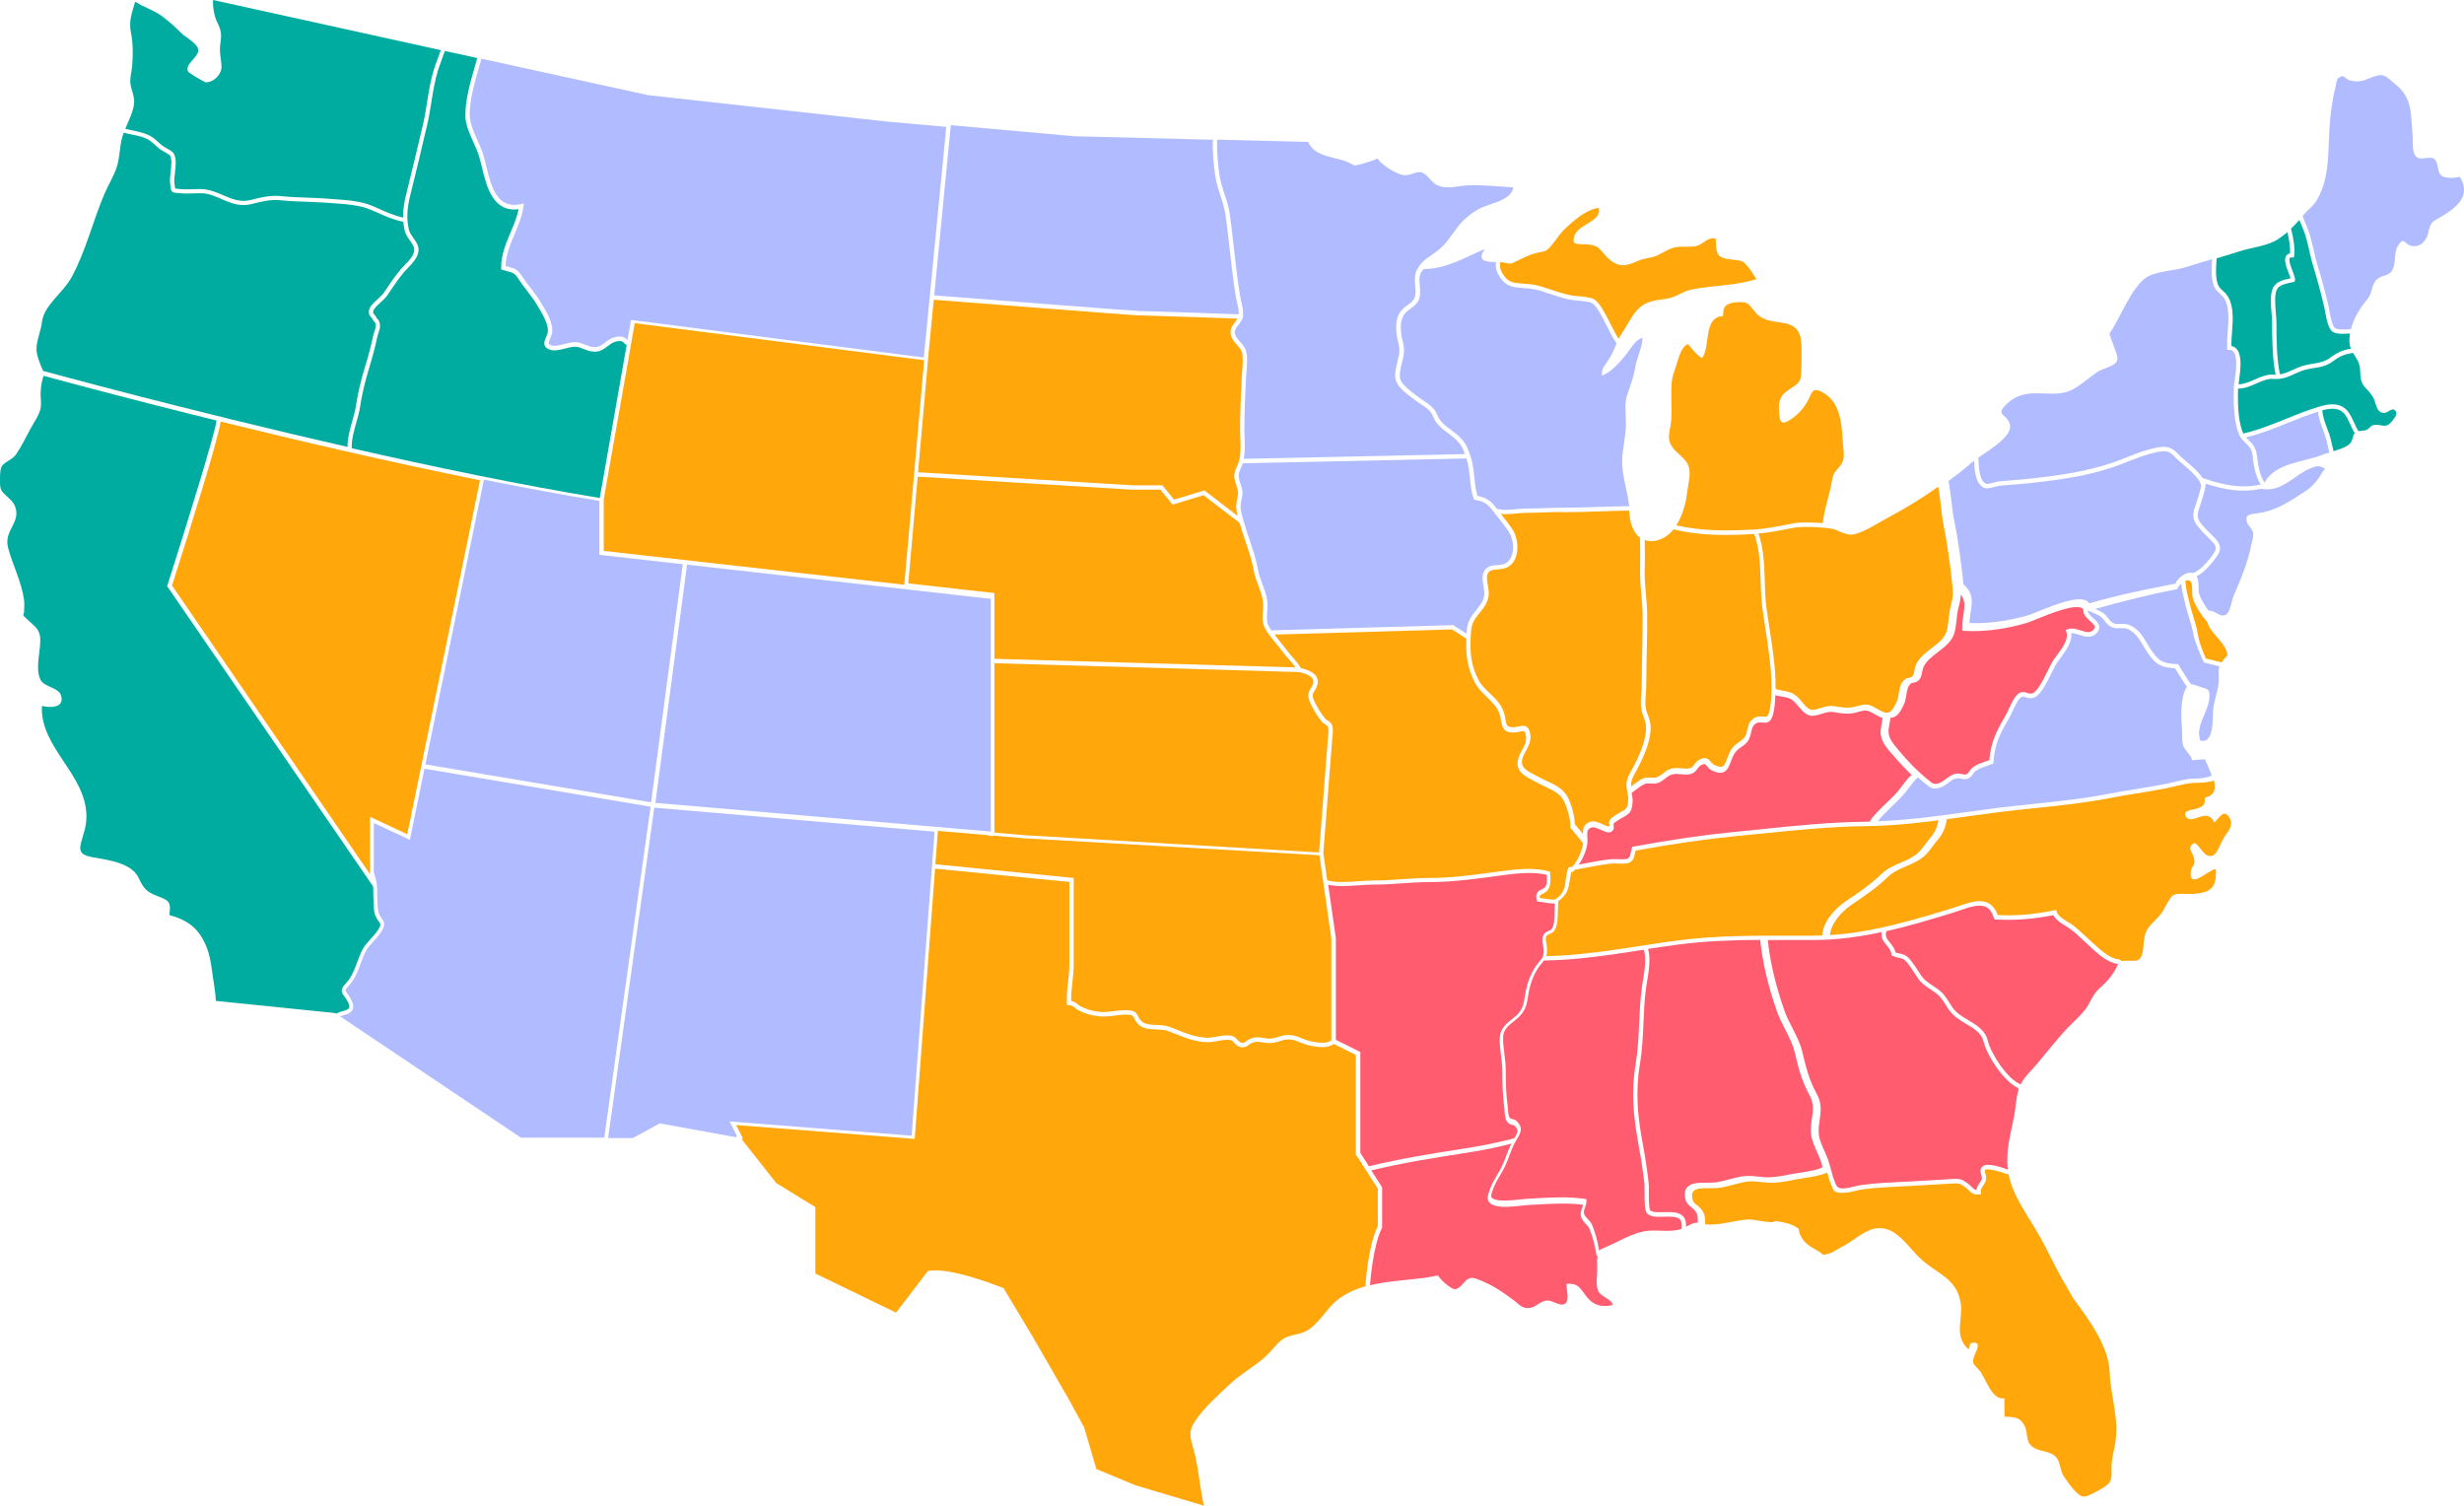
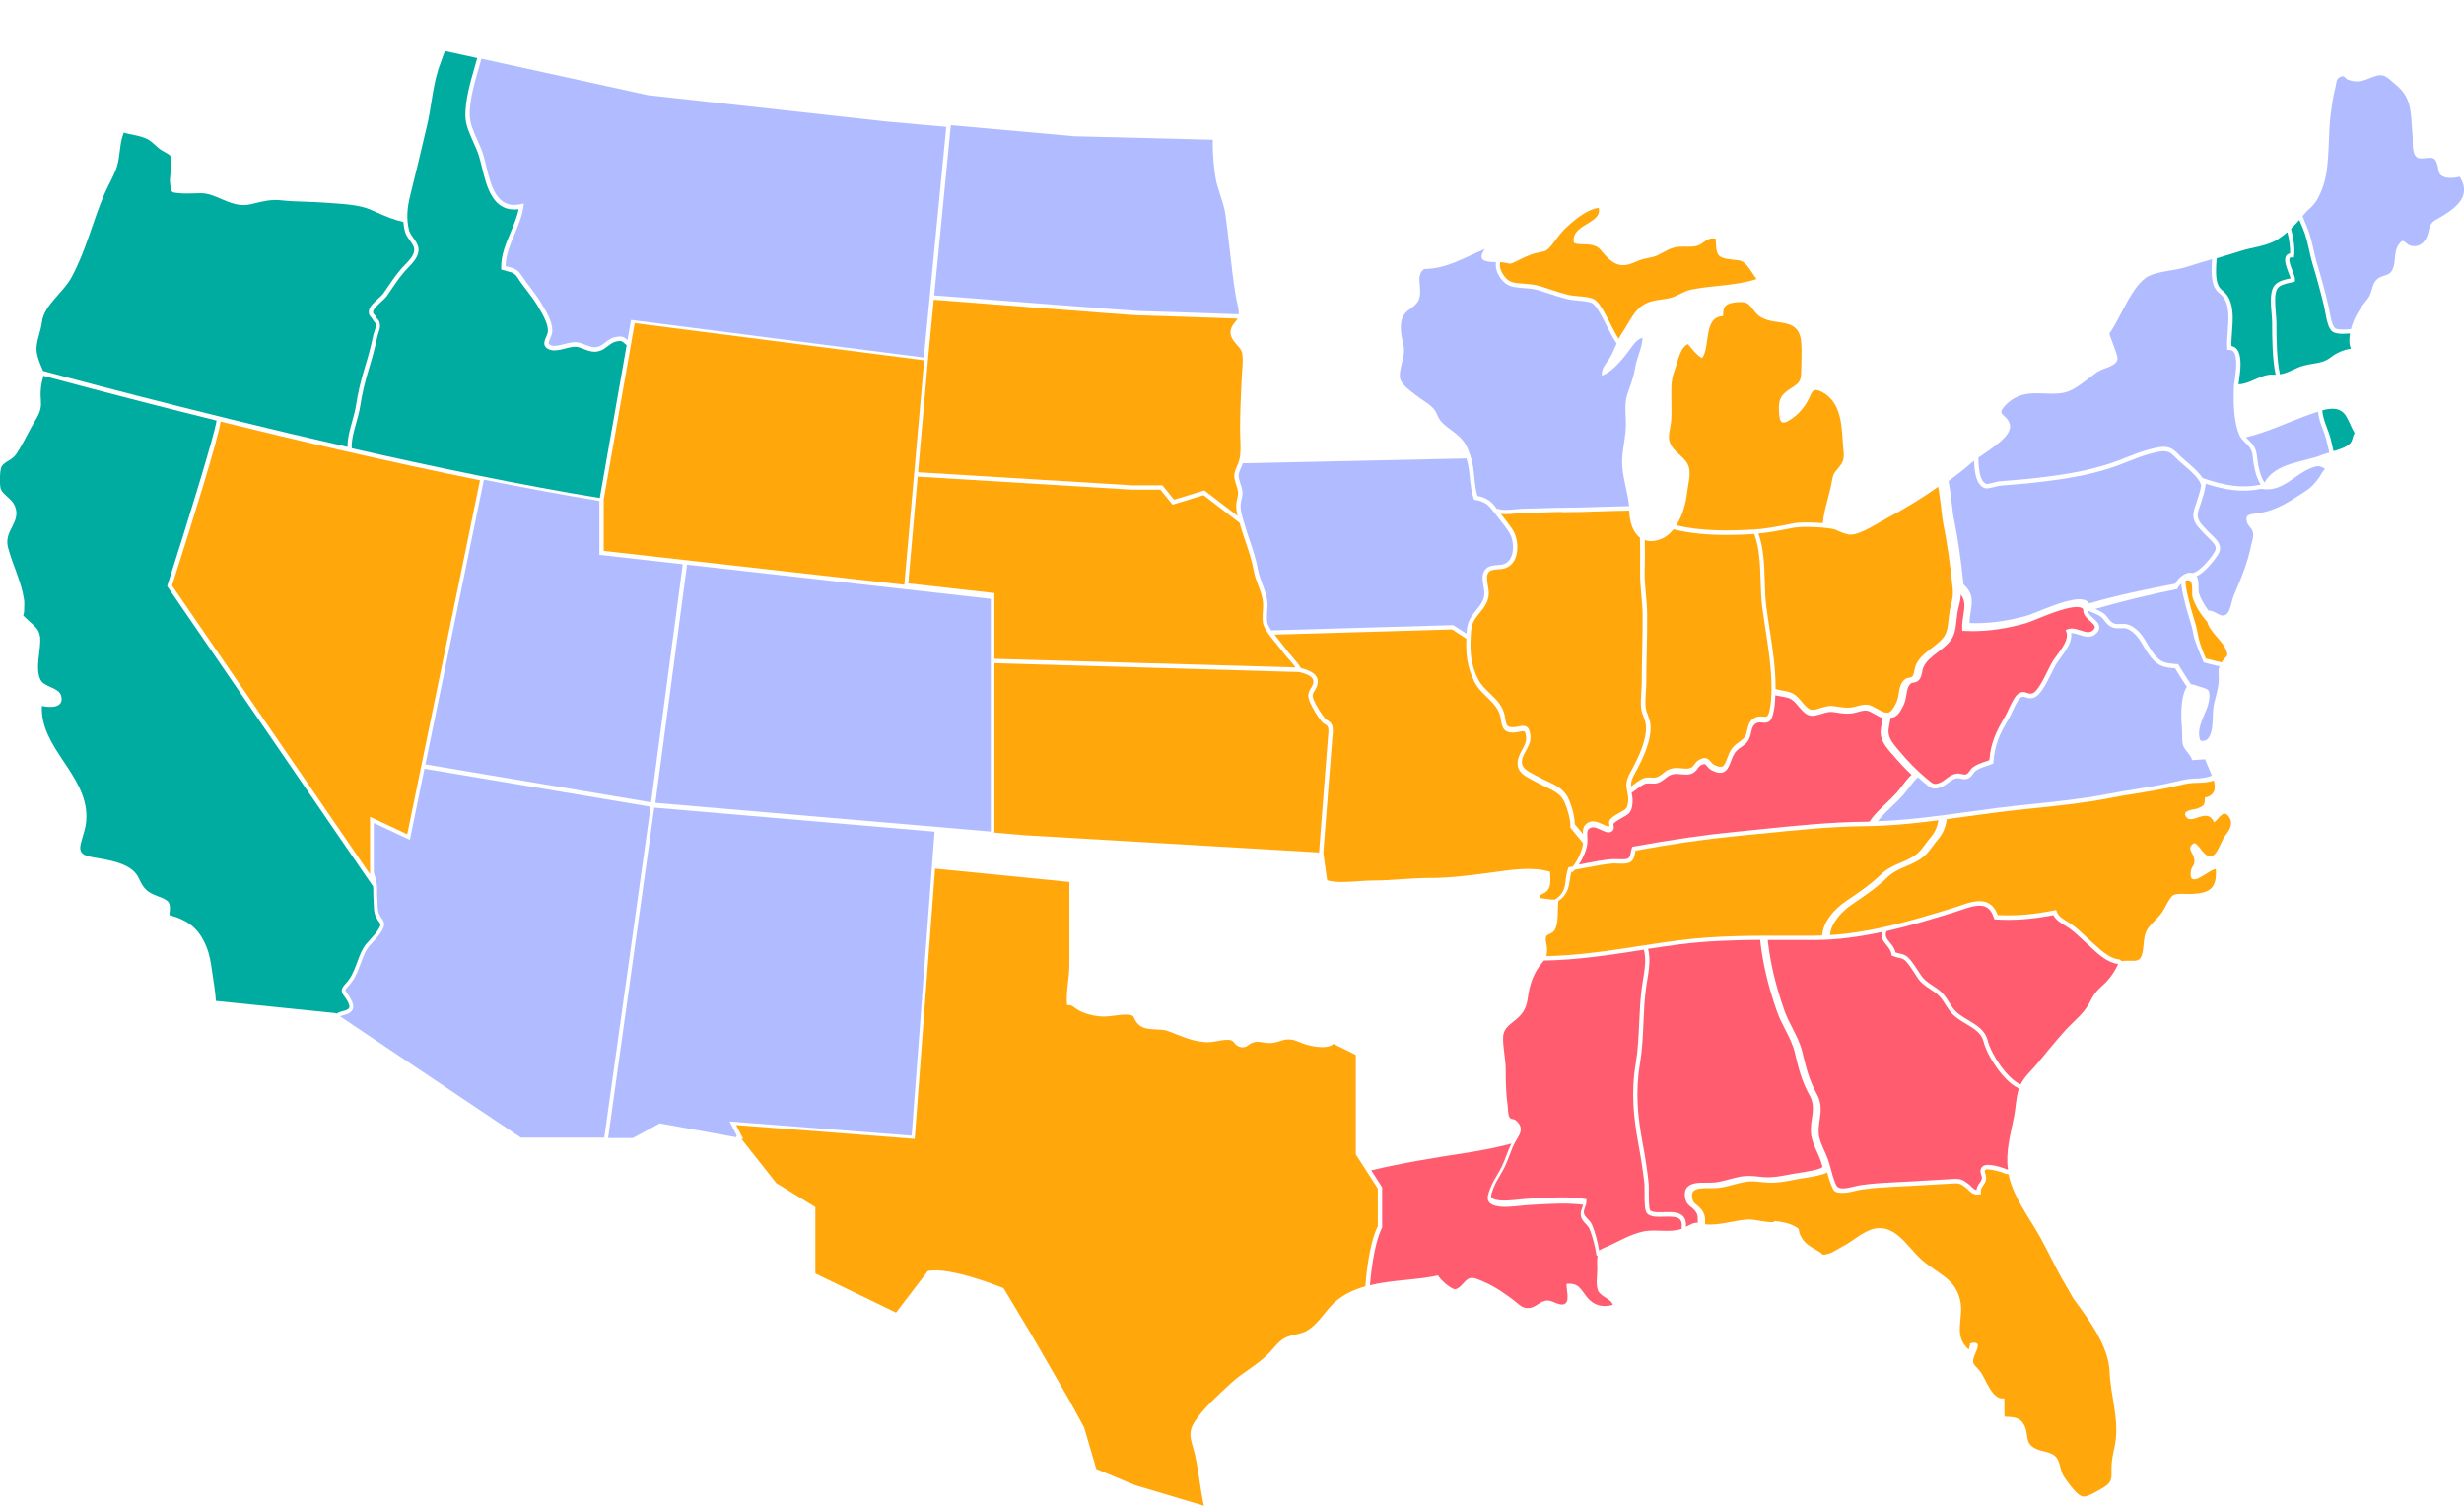
<svg xmlns="http://www.w3.org/2000/svg" id="Tryb_izolacji6548d24a5a5c8" viewBox="0 0 562.08 343.47">
  <defs>
    <style>.cls-1{fill:#b0bcff;}.cls-1,.cls-2,.cls-3,.cls-4{stroke-width:0px;}.cls-2{fill:#ff5c70;}.cls-3{fill:#ffa70b;}.cls-4{fill:#00aca0;}</style>
  </defs>
  <path class="cls-4" d="m79.28,102.01c-.05-1.9.51-3.93,1.06-5.88.35-1.26.69-2.44.86-3.58.44-2.88,1.09-5.68,2.05-8.81.79-2.55,1.41-4.9,1.88-7.16.05-.26.16-.57.26-.89.16-.47.33-1.01.33-1.34,0-.6-.11-.7-.28-.88-.13-.14-.3-.33-.46-.67-.08-.16-.18-.28-.31-.41-.29-.32-.66-.71-.49-1.64.15-.84,1.13-1.74,2.07-2.61.52-.48,1.05-.97,1.29-1.33l.5-.74c1.1-1.63,2.14-3.19,3.43-4.69.25-.29.54-.6.86-.92,1.1-1.14,2.34-2.42,2.15-3.75-.09-.61-.52-1.21-.96-1.83-.48-.67-.98-1.37-1.18-2.21-.16-.67-.27-1.36-.33-2.05-2.21-.49-3.96-1.25-5.94-2.12-.52-.23-1.05-.46-1.6-.7-2.42-1.03-5.8-1.26-8.78-1.46-.54-.04-1.06-.07-1.55-.11-1.46-.11-2.92-.16-4.35-.21-1.84-.06-3.76-.12-5.65-.33-2.32-.25-4.3.24-6.58.82l-.21.05c-2.61.66-4.74-.26-6.81-1.15-1.59-.68-3.11-1.37-4.83-1.33-.49,0-.99.02-1.5.03-1.06.03-2.14.07-3.19-.04-.24-.02-.43-.04-.6-.05-1.11-.09-1.36-.21-1.49-1.28-.02-.18-.05-.4-.1-.69-.14-.82-.02-1.82.1-2.88.17-1.43.34-2.9-.17-3.73-.12-.17-.89-.6-1.3-.83-.4-.22-.74-.42-.96-.58-.34-.26-.69-.58-1.05-.9-.48-.44-.98-.89-1.45-1.18-1.12-.68-2.43-.96-3.84-1.25-.65-.13-1.3-.27-1.93-.45-.13.37-.26.73-.36,1.1-.59,2.14-.53,4.41-1.16,6.53-.65,2.16-1.97,4.23-2.87,6.32-2.71,6.35-4.16,12.82-7.48,18.99-1.94,3.63-6.35,6.39-6.8,10.34-.22,1.97-1.27,4.22-1.23,6.15.03,1.53.85,3.42,1.51,4.94l.37.09c.49.13,32.12,8.81,69.06,17.24l-.02.02Z" />
-   <path class="cls-4" d="m34.52,31.15c.56.34,1.09.82,1.6,1.29.34.3.66.6.98.84.17.12.51.32.85.51.89.5,1.45.83,1.65,1.18.69,1.12.5,2.77.31,4.37-.12.99-.22,1.91-.11,2.59.05.3.08.54.11.73.02.13.03.27.05.35.11.02.32.04.53.06.17,0,.38.03.62.06.99.1,2.03.06,3.06.03.52-.02,1.02,0,1.54-.03,1.93,0,3.61.72,5.21,1.41,2,.86,3.89,1.66,6.17,1.1l.21-.05c2.28-.57,4.43-1.11,6.93-.84,1.85.2,3.75.26,5.58.33,1.44.05,2.91.1,4.39.21.49.04,1.01.07,1.55.11,3.06.21,6.53.44,9.11,1.54.57.24,1.1.48,1.61.71,1.85.82,3.49,1.53,5.49,1.99-.03-1.57.18-3.24.64-5.08,1.38-5.54,2.68-10.99,3.9-16.21.39-1.68.67-3.43.94-5.12.4-2.5.81-5.09,1.59-7.55.21-.67.49-1.41.78-2.19.25-.67.51-1.37.75-2.05L48.62,0c-.15,1.5.3,3.84.9,5.03.96,1.89,1.07,2.75.75,4.88-.31,2.03.2,3.37.26,5.3.05,1.67-1.66,3.56-3.61,3.57-.24,0-3.9-2.13-4.05-2.49-.73-1.74,2.49-3.23,2.35-4.89-.13-1.54-2.81-2.8-3.83-3.82-1.4-1.4-2.76-2.62-4.34-3.82-1.93-1.47-4.26-2.08-6.22-3.38-.72,2.63-1.51,4.32-.96,7.04.48,2.41.51,5.04.27,7.74-.13,1.52-.58,2.61-.37,4.04.22,1.54,1,2.82.8,4.52-.22,1.88-1.21,3.77-1.99,5.65.57.16,1.17.28,1.77.41,1.42.3,2.89.6,4.15,1.37h0Z" />
  <path class="cls-4" d="m99.96,15.92c-.76,2.38-1.17,4.93-1.56,7.41-.27,1.71-.56,3.48-.96,5.19-1.22,5.22-2.52,10.68-3.9,16.22-.73,2.93-.81,5.38-.25,7.7.16.66.58,1.25,1.02,1.86.5.7,1.01,1.42,1.14,2.26.27,1.81-1.23,3.35-2.42,4.59-.3.31-.58.6-.82.88-1.25,1.47-2.27,2.99-3.36,4.61l-.5.75c-.3.45-.85.96-1.44,1.5-.71.66-1.67,1.55-1.77,2.06-.08.45,0,.54.24.79.15.16.34.36.48.67.09.2.18.3.29.42.3.33.52.63.54,1.53,0,.5-.19,1.1-.38,1.66-.09.29-.19.56-.23.78-.49,2.29-1.11,4.66-1.9,7.25-.95,3.08-1.59,5.84-2.02,8.67-.18,1.2-.54,2.46-.89,3.7-.56,1.98-1.13,4.03-1.02,5.84,18.67,4.25,38.63,8.4,56.57,11.34l6.13-34.87c-.18-.14-.35-.29-.49-.41-.55-.49-.75-.68-1.92-.41-.76.17-1.3.59-1.87,1.03-.55.42-1.12.86-1.89,1.11-.39.13-.77.18-1.14.18-.91,0-1.72-.32-2.46-.61-.53-.21-1.04-.41-1.55-.49-.77-.13-1.74.12-2.69.37-1.26.32-2.56.66-3.66.21-.53-.22-.87-.51-1.02-.9-.25-.62.03-1.28.31-1.9.2-.46.41-.93.42-1.39.06-1.75-1.29-3.98-2.26-5.59l-.19-.32c-.69-1.16-1.54-2.26-2.35-3.33-.67-.88-1.37-1.78-1.97-2.73-.81-1.24-1.27-1.36-2.35-1.63-.35-.09-.74-.19-1.2-.34l-.34-.11v-.35c-.07-2.85,1.06-5.52,2.14-8.1.76-1.81,1.49-3.53,1.83-5.3-5.85.78-7.3-5.15-8.36-9.54-.23-.93-.44-1.8-.68-2.58-.31-1.03-.79-2.07-1.29-3.19-.88-1.95-1.78-3.98-1.81-5.94-.04-3.67,1.07-7.51,2.13-11.21.2-.69.39-1.36.57-2.02l-7.38-1.61c-.25.75-.53,1.49-.79,2.19-.29.77-.56,1.5-.77,2.14h.04Z" />
  <path class="cls-4" d="m79.66,229.93c.14-.3,0-.85-.42-1.61-.23-.42-.46-.73-.67-1.01-.68-.91-1.01-1.55.19-2.83,1.3-1.39,1.81-2.6,2.52-4.44.1-.27.21-.55.31-.83.51-1.38,1.03-2.8,2.03-3.97.26-.31.54-.61.82-.91.72-.79,1.47-1.61,2-2.52.51-.85.37-1.05-.08-1.68-.19-.28-.43-.62-.65-1.08-.4-.85-.42-1.82-.45-2.77,0-.36-.02-.72-.05-1.05-.05-.54-.05-1.08-.05-1.59s0-.97-.05-1.43l-46.98-68.49.07-.23c4.43-13.86,10.89-34.74,11.2-37.56-22.8-5.63-39.11-10.11-39.45-10.2h-.02c-.64,2.06-.77,3.78-.59,5.89.2,2.31-1.07,3.81-2.13,5.73-1.14,2.04-2.17,4.24-3.45,6.16-1,1.51-2.64,1.7-3.4,2.91-.43.7-.5,4.34-.17,5.15.55,1.36,2.52,2.18,3.19,3.81,1.58,3.81-2.57,5.54-1.55,9.51,1.02,3.92,3.05,7.71,3.66,11.93.12.84,0,1.69.02,2.38,0,1.56-.76.66.63,2.03,1.2,1.19,2.7,2.01,2.98,3.86.42,2.79-1.29,7.3.15,10.03.89,1.68,4.18,1.69,4.68,3.6.79,2.92-2.75,2.71-4.39,2.32-.47,9.55,10.17,15.6,10.16,25.23,0,2.4-.74,3.99-1.28,6.15-.53,2.15.52,2.74,2.76,3.14,3.61.64,8.79,1.3,10.4,4.66,1.15,2.41,1.71,3.22,4.46,4.25,2.69,1.01,2.94,1.37,2.58,4.26,4.3,1.21,6.74,3.04,8.45,7.24.72,1.74,1.03,3.67,1.28,5.53.23,1.65.85,5.22.86,6.82l27.28,2.78.2.14c.4-.23.85-.43,1.41-.56.89-.21,1.37-.45,1.5-.75l.03-.02Z" />
  <path class="cls-1" d="m96.83,175.35l-3.33,16.23-8.23-3.84v11.27c.3.87.55,1.75.68,2.61.09.65.09,1.29.08,1.9,0,.52,0,1.01.04,1.5.04.36.05.74.06,1.12.02.85.05,1.72.36,2.38.18.38.38.68.56.94.49.71.95,1.37.12,2.77-.59,1-1.38,1.85-2.13,2.69-.27.3-.54.6-.8.9-.89,1.03-1.38,2.36-1.85,3.67-.1.28-.21.57-.31.84-.73,1.89-1.32,3.25-2.73,4.76-.72.77-.66.85-.12,1.56.22.29.49.65.75,1.14.6,1.11.74,1.87.45,2.51-.35.78-1.3,1.1-2.18,1.31-.25.06-.47.14-.68.23l41.26,27.68h19.02v-.07l10.56-75.42-51.55-8.66v-.02Z" />
  <path class="cls-1" d="m107.18,26.42c.02,1.76.89,3.68,1.72,5.54.49,1.09,1,2.22,1.33,3.31.25.81.46,1.69.69,2.63,1.13,4.62,2.4,9.85,7.89,8.67l.7-.15-.1.71c-.29,2.14-1.17,4.22-2.01,6.23-1,2.37-2.02,4.82-2.07,7.34.29.09.55.15.79.21,1.16.3,1.91.49,2.94,2.05.59.91,1.28,1.8,1.93,2.67.84,1.09,1.69,2.22,2.41,3.42l.19.32c1.05,1.72,2.47,4.1,2.4,6.14-.02.64-.28,1.23-.5,1.74-.19.44-.39.9-.3,1.14.06.16.29.28.48.35.79.33,1.87.04,3.03-.25,1.05-.27,2.13-.55,3.11-.38.61.1,1.19.33,1.74.55.98.38,1.9.75,2.93.41.61-.2,1.09-.56,1.58-.95.64-.49,1.29-.99,2.25-1.21,1.59-.36,2.11,0,2.81.64,0,0,0,0,.02.02l.81-4.58,66.79,8.56.06-.66,5.06-51.95-13.65-1.22-54.42-6.02-37.97-8.31c-.19.69-.39,1.38-.59,2.08-1.05,3.64-2.13,7.41-2.09,10.93h.02Z" />
  <polygon class="cls-1" points="168.1 259.11 166.42 255.82 207.96 259.07 213.19 189.72 149.25 184.24 138.72 259.61 144.36 259.61 150.5 256.26 167.96 259.43 168.01 259.11 168.1 259.11" />
  <polygon class="cls-3" points="210.82 82.18 144.79 73.72 137.72 113.89 137.72 125.67 206.29 133.39 210.82 82.18" />
  <polygon class="cls-1" points="226.02 136.61 156.73 128.81 149.5 183.15 226.02 189.69 226.02 136.61" />
  <path class="cls-1" d="m136.73,126.56v-12.3c-8.45-1.39-17.34-3.04-26.34-4.84l-13.35,64.95,51.48,8.65,7.23-54.31s-19.02-2.14-19.02-2.14Z" />
  <path class="cls-3" d="m50.33,96.16c-.61,4.13-6.21,22.13-11.09,37.41l45.17,65.86v-13.1l8.49,3.97,16.59-80.74c-20.62-4.16-41.73-9.09-59.16-13.39h0Z" />
  <path class="cls-1" d="m259.69,70.94c1.26,0,19.61.65,22.89.76.04-.84-.18-1.85-.4-2.77-.11-.46-.21-.9-.27-1.29-.59-3.57-1-7.23-1.4-10.77-.29-2.59-.6-5.26-.96-7.88-.22-1.55-.71-3.02-1.17-4.45-.44-1.33-.89-2.71-1.12-4.13-.27-1.65-.72-5.4-.59-8.53l-31.6-.8-28.17-2.52-3.79,38.82c15.95,1.25,45.54,3.55,46.58,3.55h0Z" />
  <path class="cls-3" d="m342.6,62.11c.88,1.59,1.72,2.23,3.22,2.43.64.09,1.25.13,1.86.18,1.33.11,2.59.2,4.01.66.5.16.98.33,1.47.49,1.64.55,3.19,1.06,4.86,1.44.5.11,1.22.18,1.99.25,1.38.13,2.81.26,3.62.71.94.52,1.84,2.05,2.61,3.44l.07.12c.42.76.79,1.5,1.15,2.23.56,1.11,1.11,2.19,1.78,3.22.23-.46.48-.9.77-1.31,2.02-2.97,2.99-6.12,6.56-7.18,1.73-.52,3.59-.43,5.31-1.11,1.48-.6,2.44-1.32,4.02-1.64,4.87-.99,10.02-.81,14.81-2.39-.74-.9-1.3-2.02-2.06-2.91-1.08-1.28-1.45-1.32-3.22-1.49-3.97-.39-3.86-1.07-4.06-4.82-1.95-.39-2.62,1.13-4.2,1.63-1.27.4-2.94.11-4.29.24-2,.21-3.08,1.15-4.81,1.96-1.39.65-3,.59-4.45,1.26-3.11,1.46-4.88,1.46-7.42-1.27-1.22-1.32-1.39-2.01-3.17-2.38-1.42-.29-2.62.07-3.99-.46-.85-4.35,6.55-4.29,5.65-7.99-2.81.35-5.76,2.92-7.76,4.84-1.25,1.21-2.16,2.76-3.23,3.97-1.12,1.27-1.33,1.03-3.22,1.48-1.7.41-3.05,1.15-4.62,1.91-1.68.82-1.18.5-2.95.25-.21-.03-.46-.05-.72-.06-.07.77-.04,1.49.41,2.3v.02Z" />
-   <path class="cls-1" d="m278.24,40.25c.22,1.35.64,2.63,1.08,3.98.48,1.47.98,2.98,1.21,4.63.37,2.63.68,5.31.96,7.91.4,3.53.81,7.18,1.39,10.72.06.38.16.8.26,1.23.27,1.17.58,2.5.38,3.59-.12.67-.55,1.19-.95,1.7-.56.7-1.03,1.29-.85,2.18.13.62.64,1.18,1.16,1.78.56.63,1.12,1.26,1.35,2.06.38,1.29.22,3.24.1,4.81-.03.43-.07.83-.08,1.18-.2,3.81-.39,7.88-.39,12.02,0,.61.03,1.24.05,1.89.06,1.59.11,3.22-.18,4.73l50.44-1.08c-.47-1.29-.76-2.01-1.84-3.1-.59-.6-1.29-1.12-1.98-1.64-.96-.73-1.96-1.47-2.69-2.44-.31-.4-.51-.87-.71-1.3-.2-.46-.4-.89-.68-1.21-.54-.64-1.29-1.13-2.1-1.67-.39-.26-.78-.51-1.13-.78l-.52-.38c-1.54-1.13-3.66-2.69-4.12-4.36-.35-1.24.06-2.92.42-4.41.15-.6.28-1.16.35-1.62.15-1.05-.03-1.84-.25-2.74-.13-.55-.27-1.11-.34-1.79-.18-1.7-.2-3.66,1.02-5.22.46-.59,1.01-.98,1.54-1.37.68-.49,1.26-.92,1.54-1.62.31-.79.23-1.74.15-2.75-.07-.87-.15-1.76.03-2.61.12-.56.32-.95.55-1.28h0c.83-1.85,2.85-2.82,4.43-4.02,2.11-1.61,3.07-3.39,4.65-5.46,1.57-2.06,4.03-3.98,6.42-4.82,1.98-.7,6.07-1.73,6.27-4.26-3.32-.19-6.84-.56-10.14-.46-2.54.08-5.31,1.15-7.61-.26-1.1-.68-2-2.52-3.41-2.74-1.03-.16-2.56.89-3.86.68-1.75-.29-5.05-2.36-5.92-3.8-1.13.52-2.51.96-3.72,1.29-1.93.52-1.43.28-3-.43-2.93-1.31-7.64-1.13-9.1-4.63l-20.77-.52c-.11,2.76.22,6.18.58,8.36h0Z" />
  <path class="cls-3" d="m409.49,120.33l-1.06.21c-2.46.48-4.8.93-7.3,1.17,1.2,3.31,1.33,7.11,1.44,10.81.06,2.12.12,4.13.38,6.04.21,1.62.47,3.26.72,4.91.69,4.46,1.4,9.07,1.37,13.57v.14c.45.14.93.24,1.44.33.8.13,1.62.27,2.4.64.86.41,1.54,1.21,2.2,2,.66.78,1.28,1.51,1.96,1.72.56.18,1.37-.08,2.24-.34.95-.3,1.94-.6,2.92-.47.37.05.72.1,1.03.15,1.63.25,2.62.4,4.4-.12,2.29-.67,2.89-.33,4.37.49.3.17.64.36,1.04.57.77.4,1.35.52,1.8.37.65-.22,1.16-1.07,1.75-2.28.32-.68.44-1.41.55-2.12.18-1.13.37-2.3,1.37-3.14.32-.27.68-.33.99-.38.36-.06.57-.11.76-.32.25-.28.37-.89.47-1.42.09-.43.17-.84.32-1.18.72-1.64,2.19-2.77,3.62-3.86,1.51-1.15,2.94-2.25,3.39-3.85.25-.87.35-1.81.46-2.81.11-.98.22-2,.48-2.96.48-1.79.57-2.65.42-4.13-.59-5.74-1.3-10.6-2.18-14.87-.11-.52-.22-1.52-.37-2.8-.14-1.2-.4-3.43-.74-5.37-3.65,2.62-7.48,4.92-11.57,7.11-2.05,1.09-5.98,3.73-8.26,3.82-1.03.04-2.4-.57-3.73-1.18-1.87-.53-7.41-.75-9.09-.42v-.03Z" />
  <path class="cls-1" d="m323.88,62.81c-.15.71-.08,1.48,0,2.32.09,1.07.19,2.2-.21,3.2-.39.97-1.14,1.52-1.88,2.06-.5.36-.97.71-1.34,1.17-.99,1.27-.98,2.91-.82,4.5.06.62.19,1.15.32,1.67.23.95.45,1.87.27,3.11-.07.51-.22,1.09-.37,1.71-.33,1.36-.71,2.91-.43,3.91.37,1.33,2.41,2.82,3.75,3.82l.52.39c.35.26.72.5,1.08.75.83.55,1.68,1.11,2.31,1.86.37.44.6.94.82,1.44.19.41.36.8.6,1.11.65.86,1.54,1.53,2.5,2.24.72.54,1.45,1.08,2.09,1.73,1.29,1.31,1.61,2.2,2.15,3.68l.15.43c.6,1.65.77,3.34.93,4.97.15,1.47.29,2.86.72,4.24,1.48.29,2.74.82,3.91,2.29l.52.65s.09.11.13.17l.07-.18c.97.41,2.71.25,4.25.1.79-.07,1.52-.14,2.17-.14,1.39,0,2.81-.05,4.16-.1,1.36-.05,2.78-.1,4.18-.1,2.9,0,5.82-.1,8.63-.19,2.15-.07,4.37-.13,6.58-.17-.37-3.53-1.7-7.03-1.6-10.45.08-2.76.86-5.44.86-8.31,0-2.08-.37-4.54.26-6.53.68-2.15,1.49-3.95,1.86-6.34.32-2.1,1.69-4.81,1.66-6.75-1.56.31-2.78,2.61-3.77,3.83-1.43,1.76-3.31,3.95-5.47,4.8-.27-1.71,1.08-2.84,1.87-4.22.58-1,1.01-2.08,1.48-3.13-.86-1.23-1.5-2.52-2.17-3.84-.36-.72-.73-1.44-1.13-2.19l-.07-.12c-.47-.86-1.44-2.63-2.22-3.04-.64-.35-2.02-.48-3.24-.59-.8-.07-1.55-.15-2.11-.27-1.71-.39-3.29-.92-4.95-1.47-.49-.16-.97-.32-1.46-.49-1.3-.42-2.51-.52-3.77-.62-.62-.05-1.24-.1-1.91-.19-2.1-.28-3.1-1.37-3.97-2.92-.57-1.01-.62-1.94-.54-2.81-2.15-.06-4.57-.22-2.51-3-4.78,1.99-8.63,4.49-13.87,4.57-.46.36-.8.7-.95,1.45h0Z" />
  <path class="cls-3" d="m356.39,116.79c-1.39,0-2.79.05-4.15.1-1.36.05-2.78.1-4.2.1-.6,0-1.31.07-2.08.14-.87.08-1.73.16-2.54.16-.37,0-.72-.02-1.05-.06.92,1.14,1.84,2.35,2.6,3.45,1.14,1.68,1.5,4.33.85,6.3-.44,1.32-1.27,2.22-2.42,2.62-.58.2-1.17.24-1.76.29-1.16.09-1.9.19-2.27,1-.3.67-.12,1.77.05,2.76.12.7.23,1.36.19,1.93-.11,1.82-1.09,3.02-2.13,4.3l-.36.44c-1.48,1.85-1.53,2.82-1.64,5.16-.16,3.4.06,6.18,1.7,9.46.64,1.27,1.63,2.23,2.7,3.24,1.48,1.41,3,2.88,3.41,5.24l.06.37c.26,1.56.35,2.1,1.77,2.1h.04c.44,0,.85-.09,1.24-.17.71-.15,1.37-.29,1.93.13.46.35.71.99.79,2.09.1,1.31-.48,2.34-1.02,3.32-.44.79-.86,1.53-.92,2.39-.11,1.48,1.02,2.15,2.89,3.11.31.16.62.32.93.49.59.33,1.22.62,1.83.9,1.94.9,3.95,1.82,4.94,3.99.75,1.63,1.47,4.13,1.45,5.86l1.87,2.25c-.04-1.08.06-2.15,1.51-2.74.98-.4,2.08.1,3.04.55.51.23,1.19.55,1.41.45.1-.1.07-.3.05-.4-.06-.33-.13-.79.19-1.17.48-.6,1.41-1.12,2.04-1.47l.32-.18c1.38-.77,1.6-.89,1.76-2.59.07-.7-.05-1.31-.18-1.97-.12-.6-.24-1.21-.21-1.89.06-1.18.62-2.17,1.14-3.11.11-.19.22-.39.32-.59,1.36-2.55,3.14-6.3,3-9.45-.04-.81-.29-1.46-.55-2.17-.24-.65-.5-1.3-.57-2.08-.11-1.08-.03-2.33.05-3.52.05-.78.1-1.51.1-2.21,0-2.35.05-4.71.1-7.01.06-2.76.12-5.6.1-8.42-.02-1.53-.16-3.07-.29-4.57-.15-1.62-.3-3.3-.29-4.99,0-.35,0-.82,0-1.36.02-1.67.05-4.34-.04-6.69-1.62-1.23-2.35-3.69-2.43-5.98,0-.07,0-.14-.02-.21-2.23.03-4.46.09-6.62.17-2.82.1-5.75.2-8.67.2v-.04Z" />
  <path class="cls-3" d="m375.17,129.32c0,.55,0,1,0,1.35,0,1.64.15,3.3.29,4.9.14,1.51.28,3.08.29,4.65.03,2.83-.04,5.69-.1,8.45-.05,2.29-.1,4.66-.1,6.99,0,.73-.05,1.51-.1,2.27-.08,1.16-.15,2.36-.05,3.36.06.65.28,1.22.51,1.83.28.75.57,1.51.62,2.47.16,3.4-1.7,7.32-3.11,9.97-.11.21-.22.41-.33.61-.5.9-.96,1.73-1.01,2.69,0,.17,0,.34.03.52.19-.14.4-.29.61-.45.92-.7,1.95-1.48,2.91-1.55.48-.04.86,0,1.18,0,.62.04.98.07,1.66-.33.4-.23.7-.47.98-.7.6-.48,1.15-.94,2.35-1.11.6-.09,1.2-.03,1.81.03.67.07,1.3.13,1.82-.02.58-.17.8-.46,1.09-.87.29-.4.64-.89,1.37-1.2,1.37-.61,1.92.06,2.36.59.23.27.44.53.79.71.81.41,1.42.54,1.81.39.54-.21.83-.99,1.16-1.9.17-.45.35-.92.58-1.38.63-1.26,1.3-1.74,2.03-2.25.33-.23.67-.47,1.03-.81.59-.53.77-1.28.94-2.09.18-.77.36-1.55.93-2.13.97-1,1.96-.91,2.68-.84.75.07,1.03.11,1.33-.9.5-1.67.57-3.96.58-5.54.02-4.42-.69-8.99-1.36-13.41-.26-1.65-.51-3.3-.73-4.93-.26-1.96-.33-4.08-.39-6.14-.11-3.71-.24-7.54-1.47-10.75-.2,0-.38.04-.58.05-1.87.1-3.82.18-5.82.18-3.96,0-8.07-.31-11.99-1.28-.92,1.12-2.05,2.01-3.46,2.43-1.23.37-2.27.33-3.12,0,.07,2.18.04,4.52.02,6.16l-.03-.02Z" />
  <path class="cls-3" d="m399.49,120.85c3.04-.17,5.82-.71,8.76-1.29l1.06-.21c1.12-.22,4.04-.22,6.51-.02.24-3.03,1.54-6.4,2.06-9.53.37-2.28.85-2.09,2.08-3.82.94-1.33.6-2.73.47-4.45-.31-4.16-.29-9.62-4.68-12.05-2.26-1.24-2.39,0-3.16,1.56-.9,1.82-2.29,3.44-4.02,4.6-2.36,1.57-2.62.59-2.76-1.95-.13-2.57.45-3.64,2.54-4.98,2.02-1.3,2.52-1.59,2.54-4.12.02-2.13.18-4.36,0-6.48-.56-6.7-7.14-2.93-10.43-6.82-1.58-1.88-1.52-2.61-4.4-2.33-2.22.21-3.09.82-2.98,3.14-4.66.19-2.82,7.14-4.83,9.59-1.36-.83-2.18-2.01-3.18-3.18-.56.13-.71.46-1.05.83-.9.94-1.63,4.23-2.12,5.5-.77,2.01-.63,3.98-.63,6.14,0,1.97.13,4.02-.16,5.94-.3,1.99-.88,3.23.37,5.06,1,1.49,3.03,2.53,3.67,4.24.68,1.81-.07,4.26-.28,6.09-.25,2.28-.99,5.24-2.48,7.53,5.67,1.34,11.75,1.27,17.13.98l-.02.03Z" />
  <path class="cls-1" d="m282.65,109.24c.13.56.27.98.4,1.36.33.99.56,1.71.19,3.24-.45,1.85-.2,2.72.33,4.62l.11.38c.39,1.41.88,2.84,1.34,4.24.77,2.27,1.56,4.62,1.96,6.92.19,1.07.58,2.1.98,3.19.51,1.33,1.02,2.71,1.15,4.2.06.65,0,1.36-.04,2.06-.08,1.11-.16,2.27.19,3.07.17.4.43.83.74,1.27l41.49-1.19,3.05,1.95c.11-1.88.34-3.03,1.81-4.87l.36-.45c.97-1.19,1.81-2.23,1.9-3.73.03-.46-.07-1.06-.18-1.7-.2-1.17-.4-2.39.03-3.32.63-1.39,1.94-1.49,3.1-1.58.52-.04,1.05-.08,1.51-.24,1.05-.36,1.56-1.28,1.8-1.99.56-1.67.25-4-.72-5.42-.99-1.46-2.33-3.11-3.49-4.58l-.52-.65c-.93-1.16-1.9-1.69-3.59-1.98l-.29-.05-.1-.28c-.54-1.56-.7-3.18-.86-4.73-.15-1.45-.31-2.95-.78-4.4l-51.02,1.1c-.13.41-.29.78-.43,1.1-.37.83-.66,1.47-.43,2.46h-.02Z" />
  <path class="cls-3" d="m299.6,155.42c0-.9-1.09-1.62-3.23-2.11l-69.53-2.02v38.64l6.77.59,67.29,3.94c.26-3.36,1.82-23.27,2-25.8,0-.15.03-.35.05-.55.07-.66.17-1.77,0-2.21-.13-.33-.31-.44-.61-.62-.24-.15-.55-.34-.83-.67-.94-1.13-2.05-2.96-2.7-4.44-.73-1.67-.21-2.49.25-3.22.29-.47.55-.87.54-1.54v.02Z" />
  <path class="cls-3" d="m357.13,200.83c.12-.8.25-1.71.57-2.7l.1-.29.3-.05c.22-.03.44-.08.66-.11,1.11-1.37,2.23-3.67,2.36-5.35l-2.89-3.52v-.19c.07-1.58-.65-4.09-1.35-5.66-.84-1.86-2.6-2.67-4.45-3.54-.63-.29-1.27-.59-1.9-.95-.3-.17-.61-.32-.91-.48-1.76-.93-3.59-1.87-3.43-4.11.08-1.09.57-1.97,1.03-2.83.51-.91.97-1.77.91-2.8-.07-1-.28-1.29-.39-1.38-.19-.14-.63-.06-1.12.05-.43.09-.91.19-1.44.19h-.04c-2.28,0-2.5-1.38-2.77-2.97l-.06-.36c-.35-2.06-1.69-3.36-3.11-4.75-1.07-1.04-2.19-2.11-2.89-3.56-1.68-3.41-1.95-6.38-1.81-9.77l-3.28-2.12-40.48,1.18c.35.45.72.9,1.06,1.34.51.62.98,1.22,1.37,1.75.49.69,1.02,1.31,1.55,1.9.72.81,1.45,1.65,2.05,2.67,1.16.27,3.83,1,3.84,3.03,0,.97-.39,1.58-.7,2.08-.42.65-.69,1.09-.18,2.23.61,1.37,1.68,3.12,2.56,4.15.17.21.36.32.58.45.34.2.76.45,1.01,1.09.27.66.16,1.78.07,2.67-.02.19-.04.36-.05.51-.19,2.66-1.94,24.81-2.03,25.96l.88,6.22c1.82.58,4.67.39,7.2.21,1.14-.08,2.23-.16,3.14-.16h.15c2.13,0,4.29-.15,6.38-.29,2.12-.14,4.32-.29,6.52-.29,4.6,0,8.89-.56,13.44-1.16.59-.08,1.1-.15,1.63-.22,3.76-.52,8.43-1.18,12.04-.13l.35.1v.36c.02.17.03.35.04.53.06,1.08.13,2.28-.53,3.23-.36.5-.84.73-1.21.91-.51.23-.72.33-.64.94l.19.03c1.07.18,2.17.35,3.24.35,2.03-1.32,2.23-2.61,2.49-4.41h-.02Z" />
  <path class="cls-3" d="m292.35,148.39c-.36-.51-.84-1.07-1.33-1.68-1.06-1.29-2.16-2.63-2.67-3.81-.44-1.02-.35-2.3-.27-3.53.05-.69.09-1.33.04-1.9-.12-1.34-.59-2.6-1.09-3.93-.41-1.08-.84-2.21-1.03-3.37-.39-2.23-1.17-4.54-1.93-6.77-.46-1.35-.93-2.75-1.31-4.13l-8.22-6.31-7.06,2.16-2.78-3.42h-6.55l-48.81-2.97-2.15,24.35,19.65,2.21v15l68.68,1.96c-.47-.68-.99-1.27-1.55-1.9-.54-.61-1.09-1.23-1.61-1.96h0Z" />
  <path class="cls-3" d="m258.17,110.71h7l2.66,3.27,6.91-2.11,7.58,5.82c-.35-1.35-.47-2.39-.06-4.07.31-1.26.14-1.78-.17-2.71-.13-.4-.28-.86-.42-1.44-.31-1.31.1-2.22.49-3.08.18-.41.37-.84.5-1.32.42-1.53.34-3.34.27-5.08-.03-.66-.05-1.3-.05-1.93,0-4.17.19-8.25.39-12.07.02-.37.05-.78.08-1.21.12-1.49.26-3.34-.06-4.46-.17-.58-.64-1.11-1.14-1.68-.6-.67-1.2-1.36-1.39-2.24-.29-1.34.45-2.27,1.03-3,.19-.24.38-.47.52-.71-3.77-.13-21.43-.75-22.62-.75-1.3,0-41.52-3.15-46.68-3.56l-1.17,12.04-2.42,27.31,48.75,2.97h0Z" />
  <path class="cls-4" d="m505.88,64.71c.25.78.66,1.14,1.16,1.6.52.46,1.1.98,1.54,1.99.96,2.19.78,4.82.59,7.36-.09,1.14-.17,2.24-.14,3.27.49.09.89.33,1.21.71,1.31,1.52.82,5.02.5,7.33-.04.25-.07.48-.09.69,1.24,0,2.42-.53,3.69-1.08,1.38-.62,2.8-1.24,4.31-1.11.16,0,.31,0,.46.02-.73-3.52-.8-7.97-.8-11.92,0-.54-.06-1.25-.12-2.01-.19-2.19-.39-4.66.43-6.1.74-1.3,2.45-1.66,3.7-1.92.07,0,.13-.03.2-.04-.09-.33-.28-.82-.44-1.22-.55-1.44-1.17-3.08-.54-3.96.15-.2.41-.43.86-.51.09-1.28-.18-3.11-.61-4.86-.67.56-1.35,1.1-2.12,1.6-2.43,1.6-5.88,1.84-8.66,2.74-1.78.58-3.57,1.1-5.36,1.63,0,.15-.02.3-.03.45-.12,1.85-.25,3.76.27,5.39v-.03Z" />
  <path class="cls-1" d="m445.72,118.34c.87,4.29,1.59,9.18,2.19,14.94v.09l.03-.03c2.28,2.01,1.95,4.04,1.61,6.21-.13.82-.26,1.68-.26,2.58,4.21.16,8.59-.42,13.32-1.76.39-.11,1.15-.42,2.12-.81,4.49-1.83,9.04-3.53,11.09-2.58.34.16.6.38.78.66,6.36-1.88,13.46-3.31,19.68-4.51.27-.76,1.05-1.54,1.79-2,.76-.46,1.48-.6,2.06-.41h0c1.42-.16,3.94-2.96,5.06-4.82.68-1.14-.05-1.92-1.4-3.21-.36-.34-.73-.7-1.06-1.06l-.48-.52c-1.36-1.47-2.43-2.62-1.62-5.2.16-.51.32-.98.48-1.44.42-1.23.78-2.34.99-3.61-.03-1.45-2.6-3.64-4.15-4.95-.42-.36-.78-.67-1.06-.92-.24-.23-.46-.45-.66-.66-.7-.71-1.19-1.21-2.14-1.36-1.02-.16-2.65.28-3.74.58l-.14.04c-1.59.43-3.22,1.07-4.8,1.7-1.13.45-2.31.91-3.46,1.3-5.63,1.88-11.06,2.73-18,3.52-1.73.2-3.49.34-5.19.47-.85.07-1.71.14-2.56.21-.22.02-.62.12-1.03.24-.79.21-1.45.37-1.96.37-.22,0-.41-.03-.58-.1-1.8-.73-2.23-3.53-2.3-6.18-.26.19-.49.37-.68.52-1.68,1.46-3.4,2.81-5.15,4.09.28,1.5.54,3.45.82,5.9.14,1.19.26,2.23.36,2.7h.03Z" />
  <path class="cls-1" d="m453.02,110.37c.29.12,1.34-.17,1.9-.31.48-.13.89-.24,1.2-.27.85-.08,1.71-.14,2.56-.21,1.69-.13,3.44-.27,5.15-.47,6.88-.78,12.25-1.63,17.8-3.48,1.12-.38,2.29-.83,3.41-1.28,1.6-.64,3.26-1.29,4.91-1.74l.14-.04c1.16-.32,2.93-.79,4.15-.6,1.27.21,1.97.9,2.69,1.65.2.2.4.41.63.62.26.25.62.55,1.02.89,1.32,1.11,2.97,2.52,3.87,3.91l.44.15c4.59,1.54,8.34,2.27,12.82,1.35-1.03-1.64-1.43-3.49-1.67-5.11-.04-.29-.07-.58-.1-.84-.09-.85-.16-1.52-.6-2.29-.29-.5-.69-.88-1.11-1.29-.54-.52-1.1-1.06-1.44-1.87-.99-2.35-1.39-5.86-1.21-10.73,0-.39.09-.93.19-1.63.28-2.01.75-5.37-.27-6.55-.24-.28-.54-.41-.95-.41h-.47l-.02-.47c-.07-1.21.03-2.53.13-3.82.18-2.42.37-4.92-.5-6.89-.36-.81-.81-1.22-1.3-1.65-.55-.49-1.11-1-1.45-2.04-.58-1.81-.44-3.82-.32-5.75v-.08c-1.96.58-3.91,1.14-5.86,1.78-2.59.84-6.14.92-8.47,2.01-3.88,1.81-6.65,9.9-9.09,13.15.08.23.15.46-.03.04.29.96,1.73,4.5,1.85,5.43.26,2.03-3.09,2.3-4.61,3.33-2.07,1.42-3.88,3.19-6.14,4.23-2.57,1.19-5.69.51-8.52.64-2.49.11-4.53.86-6.31,2.75-2.19,2.33.21,1.79,1.01,4.21.86,2.57-4.11,5.63-7.13,7.68.02,2.44.29,5.39,1.68,5.94l.03.03Z" />
-   <path class="cls-4" d="m527.88,83.95c-.63.1-1.28.21-1.98.39-.81.21-1.57.55-2.36.91-1.46.67-2.99,1.36-4.98,1.19-1.27-.11-2.5.45-3.83,1.03-1.3.58-2.63,1.17-4.09,1.17h-.09c-.17,4.64.21,7.97,1.13,10.16,0,.03.03.06.05.09,3.36-.76,6.62-2.08,9.77-3.35,2.52-1.02,5.13-2.08,7.77-2.84,1.71-.5,4.18-.95,5.91.7.81.78,1.35,1.96,1.87,3.1.29.64.59,1.28.92,1.85.6-.1,1.46-.1,1.83-.26.74-.3.9-.98,1.63-1.12,1.89-.38,2.77,1.13,4.38-1.09.42-.58,1.16-1.38.7-2.06-.83-1.18-1.74.5-2.76.38-1.88-.22-1.61-2.32-2.53-3.78-1.06-1.68-2.43-2.23-2.7-4.17-.24-1.78.11-2.69-.95-4.44-.29-.48-.56-.88-.79-1.3-1.73.2-3.16.78-4.5,1.83-1.45,1.13-2.89,1.37-4.41,1.62h.03Z" />
  <path class="cls-4" d="m534.51,94.11c-1-.96-2.52-1.12-4.75-.51.06,1.34.55,2.66,1.07,4.04.32.84.65,1.71.86,2.59.09.35.17.73.26,1.12.11.52.23,1.06.37,1.57,1.49-.45,3.08-.98,3.79-1.78.67-.75.5-1.63,1.03-2.32-.36-.61-.67-1.27-.97-1.94-.51-1.1-.98-2.16-1.65-2.79h0Z" />
  <path class="cls-1" d="m561.08,40.31c-1.2.33-3.34.55-4.36-.45-.72-.7-.45-2.89-1.45-3.62-.98-.71-2.91.36-3.91-.35-1.27-.88-.86-3.61-1-4.98-.48-4.78.08-8.43-3.82-11.58-2.15-1.74-2.56-2.82-5.29-1.76-2.15.83-3.28,1.41-5.51.65-1-.35-.81-1.21-1.94-.65-.96.49-.78,1.37-1,2.18-.54,1.92-.81,3.94-1.08,5.93-.61,4.54-.31,9.24-1.03,13.74-.33,2.05-1.03,4.21-2.1,6.09-.88,1.58-2.02,2.14-3.21,3.64-.04.05-.08.09-.12.14.23.68.53,1.37.89,2.22l.06.13c.74,1.71,1.14,3.53,1.55,5.29.25,1.1.51,2.24.83,3.32.91,2.98,1.76,6.09,2.58,9.53.06.26.13.63.2,1.05.22,1.26.64,3.6,1.32,4.04.58.38,2.16.33,3.6.21.64-2.54,2.11-4.9,3.75-6.82,1.18-1.38.88-3.26,2.11-4.45,1.38-1.35,2.93-.54,3.75-2.59.68-1.68.15-3.76,1.23-5.34,1.47-2.15,1.23.15,3.44.27,1.85.1,2.97-1.45,3.33-2.97.66-2.84.79-2.4,3.44-4.02,3.52-2.16,6.33-4.81,3.76-8.85h0Z" />
  <path class="cls-4" d="m532.14,75.7c-.96-.64-1.38-2.58-1.76-4.71-.07-.4-.13-.75-.19-.99-.81-3.41-1.65-6.51-2.56-9.47-.35-1.11-.61-2.28-.85-3.39-.39-1.72-.79-3.49-1.49-5.11l-.06-.13c-.27-.63-.51-1.18-.72-1.73-.61.7-1.22,1.36-1.89,1.99.59,2.19.92,4.58.71,6.13l-.06.45-.45-.02c-.17,0-.4,0-.49.13-.33.46.29,2.07.66,3.03.39,1.03.61,1.63.53,2.06l-.06.32-.31.08c-.2.05-.42.09-.65.14-1.12.24-2.52.53-3.04,1.44-.67,1.17-.46,3.59-.3,5.52.07.78.13,1.51.13,2.1,0,3.96.07,8.42.8,11.85,1.08-.17,2.04-.6,3.02-1.05.79-.37,1.63-.75,2.53-.97.74-.19,1.41-.3,2.06-.41,1.45-.24,2.7-.45,3.95-1.42,1.38-1.08,2.88-1.73,4.64-2-.22-.54-.36-1.11-.36-1.84,0-.55.06-1.08.14-1.62-.58.04-1.11.07-1.6.07-1.02,0-1.84-.12-2.35-.46h0Z" />
  <path class="cls-1" d="m530.73,100.48c-.21-.82-.53-1.67-.83-2.48-.5-1.32-1-2.67-1.11-4.09-2.34.73-4.66,1.65-6.91,2.56-3.07,1.24-6.24,2.51-9.55,3.3.18.2.37.39.58.59.46.44.92.88,1.28,1.51.54.94.63,1.78.73,2.67.03.26.06.53.1.8.24,1.59.61,3.26,1.54,4.74,2.63-4.61,8.7-4.54,13.3-6.36.41-.16.93-.32,1.51-.49-.15-.55-.28-1.1-.4-1.64-.08-.38-.16-.76-.25-1.09v-.02Z" />
  <path class="cls-1" d="m503.17,110.36c-.02.18-.05.35-.08.53h0c-.21,1.41-.6,2.59-1.04,3.91-.16.46-.32.92-.48,1.42-.64,2.02.09,2.79,1.4,4.21l.49.53c.32.36.67.69,1.01,1.01,1.26,1.2,2.68,2.55,1.56,4.43-.7,1.16-2.96,4.15-4.96,5.04.46.71.46,1.7.46,2.55,0,.52,0,1.01.09,1.32.39,1.26,1.22,2.72,2.21,4.02v-.04c1.69-.08,2.85,2.04,4.25.66.68-.67,1.05-3.08,1.47-4.06,1.64-3.83,3.22-7.58,4.01-11.64.18-.89.58-1.78.38-2.75-.2-1.02-1.04-1.39-1.33-2.29-.61-1.9.56-1.88,2.59-2.16,4.22-.57,7.59-2.97,11.05-5.24,1.21-.79,2.72-2.6,3.38-3.88.47-.9,1.36-.89-.26-1.48-.77-.28-1.68.12-2.33.38-3.77,1.53-6.42,5.53-11.18,4.68-4.49.9-8.34.24-12.73-1.18l.03.02Z" />
  <path class="cls-3" d="m314.3,279.8v-8.66l-5.02-7.8v-22.69l-5.07-2.53c-1.74,1.59-6.31.16-6.51.09-.43-.14-.83-.3-1.21-.46-.79-.33-1.48-.61-2.4-.64-.83-.02-1.42.16-2.11.38-.4.13-.81.26-1.3.35-1.06.21-1.89.07-2.62-.06-.83-.14-1.56-.26-2.49.13-.28.12-.48.27-.69.43-.34.27-.72.56-1.38.56-.18,0-.38-.02-.62-.07-.57-.13-.96-.55-1.3-.92-.24-.26-.46-.51-.69-.58-.84-.28-2-.06-3.1.14-.83.15-1.7.3-2.45.28-2.77-.14-4.74-.92-7.02-1.82-.61-.24-1.24-.49-1.91-.74-.76-.28-1.72-.32-2.65-.36-1.29-.05-2.61-.11-3.58-.77-.89-.6-1.19-1.24-1.41-1.71-.27-.58-.39-.84-1.66-.89-.95-.04-1.86.08-2.81.21-1.12.15-2.28.3-3.48.18-1.83-.18-3.5-.67-4.85-1.43-.31-.18-.57-.37-.79-.54-.43-.33-.75-.58-1.32-.59h-.46l-.02-.47c-.09-1.66.09-3.28.27-4.87.14-1.27.29-2.58.29-3.88v-18.88l-30.63-3.04-4.65,61.66-40.74-3.17,1.61,3.14h-.42l7.97,10.1,8.92,5.48v15.15l18.4,8.92,7.25-9.48c5.02-1.12,17.28,3.9,17.28,3.9l6.69,11.15,8.36,14.5,3.34,6.13,2.78,9.48,8.92,3.71,15.61,4.65c-.94-4.06-1.29-9.38-2.51-13.41-.68-2.24-.96-3.67.42-5.78,2.09-3.18,5.5-6.19,8.28-8.77,2.75-2.56,6.21-4.22,8.77-6.96,1.08-1.15,2.14-2.64,3.55-3.37,1.51-.77,3.39-.74,4.89-1.58,2.89-1.62,4.4-4.93,6.95-6.98,1.93-1.55,4.14-2.52,6.5-3.19v-.13c.02-.41.58-8.99,2.78-13.52v.02Z" />
-   <path class="cls-2" d="m343.59,260.15c.53-.13,1.25-.32,1.89-.54.76-1.26,1.03-1.81.07-2.76-.17-.17-.33-.2-.56-.25-.36-.07-.85-.17-1.27-.84-.39-.62-.45-1.55-.51-2.38-.02-.28-.03-.54-.06-.76-.36-2.63-.44-5.22-.44-8.29,0-1.14-.15-2.34-.3-3.5-.17-1.36-.35-2.75-.29-4.08.1-2.11,1.47-3.2,2.79-4.26.23-.19.46-.37.69-.56,1.33-1.13,1.88-2.19,2.17-4.18.29-2.02.78-4.4,2.22-6.79.44-.73.86-1.23,1.19-1.63.72-.85,1.08-1.28.93-3.02-.02-.22-.07-.45-.12-.7-.15-.74-.33-1.66.18-2.45.27-.43.71-.62,1.09-.79.28-.12.55-.24.69-.43.64-.86.66-2.56.68-4.07,0-.62.02-1.22.06-1.75-1.09-.02-2.17-.2-3.22-.38l-.86-.14-.07-.33c-.38-1.68.5-2.09,1.13-2.38.32-.15.62-.29.83-.58.46-.65.4-1.63.35-2.56,0-.06,0-.12,0-.18-3.37-.85-7.76-.24-11.32.25-.54.07-1.06.15-1.55.21-4.69.61-9.03,1.18-13.7,1.18-2.17,0-4.35.15-6.47.29-2.15.15-4.37.3-6.58.29-.91,0-1.98.07-3.11.15-2.44.17-5.15.36-7.14-.12l1.75,12.2v23.18l5.58,2.78v23.02l1.96,3.05c7.15-1.73,14.43-2.92,21.38-3.99,3.89-.6,7.06-1.22,9.97-1.95v.03Z" />
  <path class="cls-2" d="m364.52,294.32c-.53-1.26-.16-3.34-.16-4.72,0-1.49-.12-2.37.09-3l-.29-.31-.02-.16c-.21-1.68-.93-4.36-1.57-5.86-.17-.38-.48-.71-.81-1.06-.46-.48-.98-1.03-1.13-1.82-.13-.73.09-1.34.29-1.88.09-.23.17-.46.22-.68-3.44-.45-6.85-.26-10.44-.06l-1.77.1c-.59.03-1.27.1-2,.18-2,.21-4.25.44-5.82,0-.82-.23-1.32-.56-1.57-1.05-.39-.77-.06-1.65.4-2.87.43-1.14,1-2.12,1.56-3.05.36-.62.74-1.25,1.06-1.91.4-.82.73-1.7,1.05-2.54.35-.92.71-1.86,1.16-2.76-.33.09-.65.17-.94.25-2.94.74-6.14,1.37-10.06,1.97-6.82,1.05-13.96,2.21-20.96,3.89l2.48,3.87v9.18l-.05.11c-2.01,4.01-2.63,11.89-2.72,13.05,4.04-.99,8.41-1.16,12.32-1.68,1.07-.14,2.16-.37,3.18-.56.72,1.12,2.55,2.78,3.81,3.16,1.45-.12,2.15-2.08,3.4-2.51.98-.34,2.5.49,3.39.87,2.4,1.03,4.7,2.64,6.76,4.2,1.15.86,1.83,1.86,3.44,1.72,1.63-.14,2.52-1.7,4.25-1.72,1.19,0,2.95,1.53,4.04.65.95-.76.18-3.33.24-4.45,2.73-.26,3.18,1.14,4.59,2.94,1.58,2.02,3.53,2.47,5.98,1.88-.4-1.48-2.75-1.78-3.43-3.37h0Z" />
-   <path class="cls-3" d="m233.38,191.2l-6.72-.58v.08h-1v-.16l-11.71-1-.58,7.61,31.56,3.13v19.76c0,1.36-.15,2.69-.29,3.99-.16,1.4-.32,2.84-.28,4.28.62.12,1.03.44,1.43.75.2.16.41.32.67.47,1.22.69,2.76,1.14,4.45,1.3,1.1.11,2.15-.03,3.26-.18.96-.12,1.96-.26,2.98-.21,1.74.07,2.15.65,2.52,1.47.2.42.4.85,1.06,1.3.74.5,1.87.55,3.06.6,1.01.04,2.06.09,2.95.42.68.25,1.32.5,1.93.75,2.2.87,4.08,1.62,6.7,1.75.65.03,1.42-.11,2.23-.26,1.24-.23,2.51-.46,3.6-.11.47.16.81.53,1.11.85.27.29.52.56.79.62.6.14.78,0,1.16-.3.23-.18.51-.39.92-.56,1.21-.5,2.15-.34,3.04-.19.71.12,1.39.23,2.27.06.43-.08.81-.21,1.19-.32.7-.22,1.42-.46,2.44-.42,1.11.04,1.95.38,2.74.72.36.15.73.3,1.13.43,1.89.61,4.88,1.01,5.65.02l.06.04v-23.18l-2.72-19.04-67.59-3.88Z" />
  <path class="cls-2" d="m383.25,278.19c-.67-.72-2.2-.68-3.67-.64-1.54.05-2.99.09-3.81-.7-.55-.53-.64-2.07-.62-5.09,0-.72,0-1.34-.02-1.62-.28-2.62-.72-5.57-1.35-8.99-1.17-6.39-1.74-11.99-.64-18.56.51-3.06.65-6.21.79-9.25.12-2.71.24-5.51.63-8.25.07-.46.15-.96.23-1.48.37-2.24.82-5.01.19-6.96-.26.04-.53.08-.78.12-7.22,1.11-14.66,2.25-22,2.34-.15.21-.32.42-.51.64-.33.39-.7.84-1.09,1.49-1.34,2.22-1.8,4.47-2.08,6.38-.28,1.93-.78,3.32-2.5,4.78-.24.2-.48.39-.71.58-1.25,1-2.34,1.87-2.42,3.52-.06,1.23.11,2.52.28,3.9.15,1.18.31,2.42.31,3.61,0,3.02.07,5.56.43,8.12.03.24.05.52.07.83.04.67.1,1.5.35,1.9.2.31.34.34.63.4.29.06.68.14,1.05.52,1.55,1.55.8,2.79.07,4-.12.21-.25.42-.38.64-.57,1-.98,2.11-1.38,3.18-.33.86-.67,1.76-1.08,2.61-.34.7-.73,1.34-1.09,1.97-.56.94-1.08,1.83-1.46,2.83-.37.99-.65,1.74-.46,2.11.11.21.43.4.94.54,1.38.38,3.53.16,5.43-.03.74-.08,1.44-.15,2.04-.18l1.76-.1c3.63-.2,7.38-.41,11.07.13l.42.06v.43c0,.55-.16,1.02-.32,1.45-.18.48-.33.89-.24,1.35.09.5.46.87.86,1.31.38.39.77.8.99,1.34.65,1.52,1.35,4.08,1.6,5.85.32-.24.76-.46,1.37-.72,2.91-1.22,5.55-2.94,8.67-3.62,2.82-.61,6.08.35,8.8-.61v-.37c.08-.84-.05-1.39-.38-1.75h0Z" />
  <path class="cls-2" d="m386.47,275.99c-.25-.28-.5-.48-.74-.67-.55-.43-1.11-.87-1.33-2.1-.18-.99-.03-1.79.46-2.36.92-1.09,2.75-1.08,4.51-1.07.71,0,1.38,0,1.92-.06,1.07-.15,2.11-.42,3.21-.71.84-.22,1.71-.45,2.58-.62,1.45-.27,2.74-.13,4.01,0,.55.06,1.1.12,1.69.14,1.82.08,3.54-.25,5.35-.6l.88-.17c.36-.07.83-.14,1.37-.22,1.67-.26,4.76-.73,5.37-1.34-.15-.55-.31-1.1-.51-1.66-.21-.6-.49-1.2-.78-1.85-.6-1.33-1.21-2.71-1.34-4.1-.11-1.24.05-2.37.21-3.46.26-1.76.5-3.42-.54-5.28-1.84-3.32-2.55-6.33-3.38-9.82-.42-1.77-1.32-3.53-2.2-5.24-.67-1.3-1.35-2.65-1.83-4.02-2.05-5.81-3.3-11.16-3.86-16.38-6.11.04-12.3.24-18.36,1.02-2.39.31-4.81.68-7.21,1.03.63,2.16.18,4.97-.2,7.27-.08.52-.17,1-.23,1.46-.38,2.69-.5,5.47-.62,8.16-.13,3.08-.28,6.26-.8,9.37-1.07,6.43-.53,11.93.64,18.21.64,3.44,1.08,6.41,1.36,9.07.04.35.03.95.03,1.74,0,1.18-.03,3.97.31,4.37.51.49,1.82.45,3.09.42,1.7-.05,3.45-.1,4.42.94.52.56.73,1.36.65,2.39,1.3-.62,1.57-.93,2.72-.93l-.03-.18c0-1.42,0-1.85-.84-2.79h0Z" />
  <path class="cls-2" d="m431.49,171.91l-.15-.18c-1.05-1.26-2.06-2.46-2.3-4.1-.12-.85.06-1.78.21-2.6.09-.45.16-.87.19-1.25-.29-.09-.59-.21-.91-.38-.42-.22-.78-.41-1.07-.59-1.38-.77-1.71-.95-3.6-.4-1.99.59-3.18.4-4.82.15-.32-.05-.66-.1-1.02-.15-.76-.1-1.64.17-2.5.43-1.01.31-1.97.61-2.82.34-.95-.3-1.7-1.18-2.42-2.03-.6-.7-1.2-1.42-1.87-1.74-.64-.31-1.36-.43-2.13-.55-.43-.07-.87-.15-1.3-.26-.04,1.48-.18,3.24-.6,4.63-.53,1.78-1.55,1.68-2.38,1.6-.66-.07-1.22-.12-1.86.54-.37.38-.52,1-.67,1.66-.2.87-.44,1.87-1.25,2.6-.42.38-.8.65-1.13.88-.7.49-1.19.84-1.7,1.88-.21.42-.38.86-.54,1.29-.41,1.08-.79,2.11-1.74,2.48-.69.27-1.52.13-2.62-.43-.54-.27-.85-.66-1.1-.96-.4-.48-.51-.62-1.18-.31-.49.21-.71.52-.96.87-.33.46-.71.98-1.62,1.24-.71.2-1.46.12-2.2.05-.57-.06-1.09-.11-1.55-.04-.92.15-1.32.47-1.87.9-.3.24-.65.52-1.1.79-.94.55-1.57.51-2.23.46-.31-.02-.64-.04-1.03,0-.68.05-1.62.78-2.39,1.35-.37.29-.73.56-1.05.76v.04c.14.7.28,1.41.2,2.26-.21,2.13-.68,2.48-2.27,3.36l-.31.17c-.53.3-1.4.79-1.76,1.23-.04.05,0,.25.02.4.06.39.18,1.1-.62,1.47-.64.29-1.41-.07-2.24-.45-.79-.36-1.67-.77-2.26-.53-.92.38-.94.92-.87,2.14.02.35.04.73.02,1.1-.06,1.6-.93,3.65-1.96,5.19.56-.1,1.12-.21,1.67-.32,1.88-.36,3.83-.74,5.78-.91.36-.03.84,0,1.36,0,.81.03,1.92.08,2.33-.14.47-.25.56-.6.69-1.31.06-.34.13-.72.28-1.11l.1-.27.28-.05c8.82-1.61,16.1-2.66,22.94-3.33,1.93-.19,3.87-.39,5.82-.59,7.96-.82,16.2-1.67,24.24-1.74.28,0,.55-.02.83-.02.78-1.32,2.32-2.8,3.81-4.23.88-.84,1.71-1.64,2.38-2.39.37-.41.77-.93,1.19-1.5.72-.95,1.46-1.93,2.2-2.56-1.46-1.38-2.95-2.96-4.51-4.82l-.03-.02Z" />
  <path class="cls-3" d="m401.48,190.18c-1.95.2-3.89.4-5.82.59-6.74.66-13.92,1.7-22.57,3.27-.06.23-.1.46-.14.68-.13.72-.28,1.53-1.2,2.02-.65.34-1.76.3-2.82.25-.48-.02-.93-.04-1.22,0-1.91.18-3.83.55-5.69.9-.89.17-1.82.35-2.74.5-.22.24-.43.46-.64.62l-.16-.2c-.18.68-.29,1.31-.37,1.92-.26,1.72-.52,3.34-2.61,4.82-.1.57-.11,1.33-.12,2.15-.02,1.65-.04,3.51-.86,4.63-.29.4-.71.58-1.07.75-.29.13-.55.24-.66.42-.29.45-.17,1.06-.04,1.71.06.28.11.55.13.81.08.93,0,1.58-.14,2.09,7.1-.13,14.33-1.23,21.34-2.31,2.95-.46,6-.92,9-1.31,8.49-1.09,17.17-1.06,25.56-1.03h4.37c.89,0,1.79-.03,2.67-.07.12-2.95,2.71-6,5.3-7.74l.32-.22c2.88-1.95,5.37-3.63,7.86-6.03,1.33-1.28,2.92-1.97,4.45-2.62,1.35-.58,2.62-1.12,3.74-2.06.71-.59,1.34-1.44,1.96-2.28.39-.53.76-1.01,1.14-1.46.89-1.01,1.47-2.32,1.73-3.86-5.43.71-10.97,1.28-16.54,1.34-7.99.08-16.19.92-24.14,1.74h-.02Z" />
  <path class="cls-2" d="m460.49,248.27h0c-3.46-1.55-7.23-7.5-7.99-10.63-.49-1.99-2.15-2.97-3.93-4.03-1.46-.87-2.95-1.76-3.99-3.25-.31-.44-.56-.85-.8-1.23-.71-1.13-1.22-1.95-2.58-2.89-.3-.21-.59-.4-.86-.58-1.19-.79-2.12-1.41-2.95-2.67l-.48-.74c-.59-.91-1.14-1.77-1.8-2.58-.73-.91-1.14-1-1.88-1.16-.38-.08-.86-.19-1.45-.43l-.27-.11-.04-.29c-.12-.86-.61-1.45-1.13-2.09-.65-.78-1.35-1.66-1.09-2.97-5.02,1.08-10.22,1.82-15.5,1.82h-4.4c-2.02,0-4.05-.02-6.09,0,.55,5.13,1.8,10.41,3.81,16.12.46,1.3,1.13,2.62,1.79,3.91.9,1.77,1.84,3.59,2.28,5.48.82,3.43,1.53,6.39,3.3,9.6,1.2,2.16.92,4.08.66,5.93-.15,1.04-.31,2.11-.2,3.23.11,1.22.7,2.52,1.26,3.79.29.64.58,1.3.81,1.93.3.83.52,1.65.73,2.43.26.97.5,1.88.88,2.8l.18.46c.23.61.68.93,1.33.97.86.06,1.88-.18,2.86-.42.59-.14,1.2-.28,1.76-.36,3.02-.41,5.95-.55,9.03-.7l1.68-.08c1.74-.09,3.47-.2,5.21-.3,1.64-.1,3.28-.2,4.92-.29,1.64-.08,2.13.14,3.39,1.07.29.21.53.45.76.68.45.44.75.72,1.18.78.05-.7.37-1.14.67-1.55.22-.3.42-.59.52-.98.08-.34,0-.63-.12-.97-.16-.5-.38-1.19.28-1.86,1.08-1.1,5.16.46,5.76.7h.06c-.57-4.14.6-8.05,1.4-12.11.41-2.08.4-4.2,1.05-6.19-.04-.02-.07-.03-.12-.06l.12-.21v.03Z" />
  <path class="cls-3" d="m452.92,266.83c-.21.22-.2.35-.04.86.12.4.28.89.14,1.5-.14.59-.43.99-.68,1.34-.31.44-.54.75-.47,1.39l.05.48-.47.07c-.15.02-.29.03-.42.03-.96,0-1.54-.57-2.05-1.07-.2-.2-.41-.41-.65-.58-1.09-.8-1.35-.96-2.75-.88-1.64.09-3.27.18-4.91.28-1.74.11-3.48.21-5.22.3l-1.68.08c-3.06.15-5.97.29-8.95.7-.51.07-1.07.2-1.66.34-1.07.25-2.16.51-3.16.44-1.48-.1-1.71-.36-2.19-1.61l-.18-.45c-.36-.88-.6-1.76-.83-2.6-1.05.6-3.12.96-5.51,1.33-.53.08-1,.15-1.35.22l-.89.17c-1.88.36-3.64.71-5.61.62-.6-.03-1.18-.09-1.75-.15-1.25-.13-2.42-.26-3.73,0-.85.16-1.71.38-2.52.6-1.08.29-2.19.58-3.34.73-.61.08-1.32.08-2.07.07-1.47,0-3.13-.02-3.76.73-.29.34-.36.85-.24,1.55.15.86.46,1.1.97,1.5.26.21.56.44.87.79,1.09,1.23,1.1,1.98,1.1,3.46v.23h.08c3.25.29,6.53-.92,9.77-1.13,1.19-.08,6.04,1.15,5.96.37,1.3.09,3.25.46,4.41,1.08,1.82.96.8.68,1.52,2.18.91,1.92,2.25,2.53,4.04,3.59,1.45.86.67,1.04,2.38.59,1.06-.28,2.22-1.16,3.19-1.65,2.3-1.14,4.71-3.49,7.21-4.04,4.95-1.09,7.74,4.41,10.99,7.21,3.73,3.21,7.63,4.21,8.67,9.31.83,4.05-1.75,7.74,1.91,11.05.03-.39.35-.89.3-1.42,2.87-.77,1.49,1.51,1.03,2.72-.79,2.09-.17,1.87,1.23,3.61,1.36,1.71,2.72,6.73,5.55,6.2.07,1.38,0,2.8.06,4.18,2.08.12,3.58.03,4.59,2.16.97,2.05-.05,3.78,2.38,5.09,1.58.84,3.73.63,4.89,2.12.96,1.24.77,3.01,1.75,4.41.88,1.27,2.98,4.36,4.37,4.46,1.09.08,3.67-1.52,4.67-2.12,1.97-1.21,1.76-2.15,1.75-4.41,0-1.96.46-3.5.8-5.36,1.05-5.69-1.02-10.97-1.23-16.57-.22-5.91-4.81-12-8.28-16.73l-1.7-2.97c-2.24-3.71-3.88-7.49-6-11.25-2.49-4.43-6.03-8.96-7.09-14.12l-.55-.07c-1.4-.61-4.31-1.32-4.71-.94h0Z" />
  <path class="cls-2" d="m476.95,216.08c-.24-.22-.48-.44-.71-.64-.42-.38-.84-.77-1.25-1.16-.91-.86-1.85-1.74-2.86-2.46-.29-.21-.64-.42-.99-.64-1.04-.63-2.19-1.34-2.74-2.42-4.69.92-8.86,1.24-13.1.99l-.34-.02-.11-.33c-.41-1.28-1-2.09-1.8-2.49-1.52-.76-3.67-.02-5.96.76-.58.2-1.17.4-1.74.58-4.72,1.44-9.76,2.97-15,4.16-.45,1.12.03,1.71.74,2.57.51.62,1.08,1.31,1.3,2.28.4.14.73.21,1.03.28.8.18,1.5.33,2.43,1.51.69.86,1.28,1.78,1.86,2.66l.48.73c.72,1.1,1.54,1.64,2.67,2.39.28.18.57.38.88.59,1.54,1.06,2.14,2.05,2.86,3.18.23.37.47.76.77,1.19.91,1.32,2.31,2.15,3.68,2.96,1.88,1.12,3.8,2.26,4.39,4.65.73,2.97,4.36,8.63,7.47,9.98h.02c.98-1.94,2.61-3.29,3.95-4.93,1.99-2.42,3.98-4.89,6.12-7.27,1.89-2.11,4.35-3.94,5.58-6.32.98-1.91,1.45-2.65,3.22-4.23,1.34-1.19,2.6-2.96,3.35-4.67l-.06-.07c-2.34-.31-4.37-2.15-6.16-3.8h0Z" />
-   <path class="cls-1" d="m506.27,152.01c-.67-.16-1.33-.33-1.95-.49-.58-.15-1.11-.28-1.58-.4h-.03c-.86-2.01-2.13-5.02-2.34-6.33-.21-1.33-.62-2.66-1.02-3.96-.28-.91-.57-1.86-.79-2.79-.08-.33-.16-.66-.24-.98-.25-1.01-.51-2.06-.65-3.14l-.05-.44c-.02-.12-.03-.23-.04-.35-.5.43-.85.93-.88,1.24h0c-5.66,1.09-12.77,2.83-18.75,4.54.58.24,1.17.51,1.75.88.51.33.85.77,1.18,1.2.38.49.73.95,1.31,1.21.4.18.93.16,1.51.14.66-.02,1.41-.05,2.09.25,2.07.92,3.08,2.63,4.06,4.3.35.59.71,1.21,1.12,1.77,1.71,2.36,2.53,2.63,5.65,2.84l.26.02.54.89c.54.89,1.48,2.45,2.41,3.72.49-.05,1.1.23,2.06.54,1.85.58,2.3.53,2.08,2.75-.33,3.23-3.24,6.18-2.04,9.53,3.03.8,2.79-4.61,2.89-6.55.14-2.88,1.49-5.2,1.32-8.07-.07-1.18-.1-1.69.16-2.28h-.02Z" />
+   <path class="cls-1" d="m506.27,152.01c-.67-.16-1.33-.33-1.95-.49-.58-.15-1.11-.28-1.58-.4h-.03c-.86-2.01-2.13-5.02-2.34-6.33-.21-1.33-.62-2.66-1.02-3.96-.28-.91-.57-1.86-.79-2.79-.08-.33-.16-.66-.24-.98-.25-1.01-.51-2.06-.65-3.14l-.05-.44c-.02-.12-.03-.23-.04-.35-.5.43-.85.93-.88,1.24h0c-5.66,1.09-12.77,2.83-18.75,4.54.58.24,1.17.51,1.75.88.51.33.85.77,1.18,1.2.38.49.73.95,1.31,1.21.4.18.93.16,1.51.14.66-.02,1.41-.05,2.09.25,2.07.92,3.08,2.63,4.06,4.3.35.59.71,1.21,1.12,1.77,1.71,2.36,2.53,2.63,5.65,2.84l.26.02.54.89c.54.89,1.48,2.45,2.41,3.72.49-.05,1.1.23,2.06.54,1.85.58,2.3.53,2.08,2.75-.33,3.23-3.24,6.18-2.04,9.53,3.03.8,2.79-4.61,2.89-6.55.14-2.88,1.49-5.2,1.32-8.07-.07-1.18-.1-1.69.16-2.28h-.02" />
  <path class="cls-3" d="m507.76,148.15c-.95-2.19-3.58-3.85-4.26-6.29-1.53-1.71-2.8-3.85-3.3-5.47-.14-.46-.14-1.03-.13-1.63,0-1.27-.04-2.11-.72-2.35-.21-.07-.51-.03-.85.11.04.28.07.55.11.82l.05.44c.13,1.04.37,2.01.63,3.03.08.33.16.66.24.99.21.91.5,1.84.77,2.73.41,1.33.83,2.69,1.05,4.09.28,1.73.96,3.48,1.64,5.13.06.15.14.31.21.46.42.1.87.22,1.37.34.7.18,1.46.37,2.2.55.06-.09.11-.17.18-.26.9-1.31,1.56-.97.81-2.69h0Z" />
  <path class="cls-3" d="m500.59,192.3c1.48.67,2.18,3.65,4.25,2.83.98-.39,1.88-3.24,2.6-4.26.87-1.21,2.11-2.67,1.17-4.29-1.32-2.24-2.25,0-3.51,1.03-1.66-3.63-5.01.67-6.39-1.23-1.19-1.63,2.01-1.71,2.51-1.93,1.4-.6,1.79-.65,1.74-2.51,2.34-.45,2.53-2.07,2.05-3.91-.91.42-2.44.52-3.56.54-.37,0-.74,0-1.08.03-1.31.08-2.62.39-3.9.69-.32.08-.65.15-.97.23-2.73.62-5.51,1.06-8.18,1.49-1.97.32-4,.64-6.01,1.04-5.71,1.12-11.55,1.73-17.21,2.31-2.7.28-5.49.57-8.23.92-2.38.3-4.77.63-7.13.96-1.54.21-3.08.43-4.64.63-.27,1.88-.95,3.44-2.04,4.67-.36.41-.72.89-1.1,1.4-.65.88-1.33,1.79-2.12,2.45-1.23,1.03-2.63,1.63-4,2.21-1.53.66-2.96,1.28-4.17,2.43-2.56,2.47-5.1,4.19-8.02,6.17l-.32.22c-2.27,1.54-4.72,4.32-4.87,6.89,9.77-.61,19.19-3.47,27.62-6.05.57-.17,1.14-.37,1.71-.56,2.37-.82,4.83-1.66,6.72-.71.98.49,1.7,1.4,2.19,2.75,4.15.22,8.27-.13,12.91-1.07l.44-.09.14.42c.32.98,1.47,1.68,2.48,2.29.38.23.74.45,1.05.68,1.07.77,2.03,1.68,2.96,2.55.41.38.82.77,1.23,1.14.23.21.47.43.72.65,1.73,1.58,3.68,3.36,5.78,3.56l.2.02.31.34c3.16-.38,4.59,1.07,5.01-3.2.15-1.56.22-3.03,1.02-4.2.81-1.19,2.26-2.33,3.18-3.61.65-.9,1.76-3.46,2.59-4,.81-.52,3.47-.24,4.42-.29,4.15-.24,5.57-1.42,5.33-5.66-1.35-.12-6.2,4.89-5.72.6.17-1.56,1.29-1.38.66-3.39-.4-1.28-1.67-2.14.21-3.21l-.03.02Z" />
  <path class="cls-1" d="m496.27,152.47c-3.19-.24-4.29-.69-6.14-3.24-.43-.6-.81-1.23-1.17-1.85-.95-1.6-1.84-3.1-3.61-3.9-.47-.21-1.04-.19-1.65-.17-.66.02-1.34.04-1.96-.23-.8-.37-1.27-.97-1.69-1.51-.29-.38-.57-.74-.94-.97-.69-.44-1.41-.73-2.16-1.04-.19-.08-.39-.16-.59-.24-.04,0-.08.02-.12.04.07.58.65,1.1,1.25,1.65.67.6,1.36,1.23,1.39,2.05.02.47-.19.93-.61,1.37-1.21,1.27-2.65.8-3.93.39-.67-.22-1.31-.42-1.88-.38.33,1.94-1.26,4.07-2.44,5.67-.28.37-.53.71-.74,1.02-.34.5-.78,1.39-1.25,2.33-1.19,2.39-2.53,5.11-4.02,5.66-.85.31-1.49.1-1.96-.06-.51-.17-.74-.25-1.21.16-.58.51-1.23,1.92-1.76,3.04-.31.67-.61,1.31-.88,1.76-2.06,3.41-3.21,5.99-3.46,9.83l-.02.31-.29.12c-.39.16-.81.3-1.24.45-.9.3-1.83.62-2.51,1.13-.26.19-.42.43-.59.67-.27.4-.58.85-1.29,1.12-.51.2-1.08.07-1.57-.03-.26-.06-.53-.11-.69-.1-.85.1-1.4.52-2.04,1.01-.51.39-1.04.79-1.76,1.07-.54.2-.97.29-1.35.29-.86,0-1.42-.47-2.22-1.15l-.43-.36c-.4-.33-.81-.69-1.22-1.06-.68.57-1.45,1.58-2.14,2.49-.44.58-.86,1.13-1.25,1.57-.69.78-1.54,1.59-2.44,2.45-1.25,1.19-2.51,2.41-3.3,3.49,6.79-.22,13.56-1.15,20.11-2.06,2.37-.33,4.76-.66,7.15-.96,2.75-.34,5.55-.64,8.25-.92,5.63-.59,11.45-1.19,17.12-2.3,2.02-.4,4.06-.72,6.04-1.04,2.66-.43,5.42-.87,8.12-1.48.32-.07.64-.15.96-.22,1.32-.31,2.67-.64,4.07-.72.36-.02.74-.03,1.12-.04.96-.02,2.5-.3,3.23-.65-.49-1.33-1.17-2.68-1.53-3.73l-2.97.21c-.33-1.38-1.83-2.31-2.13-3.61-.22-.93-.1-2.92-.21-4.03-.24-2.42-.24-6.39.81-8.5.12-.25.24-.44.36-.6-.82-1.11-1.66-2.46-2.44-3.77l-.27-.44h.06Z" />
  <path class="cls-2" d="m474.83,138.66c-1.84-.85-7.37,1.41-10.35,2.61-1,.41-1.8.73-2.23.86-4.32,1.23-8.35,1.84-12.24,1.84-.64,0-1.28-.02-1.92-.05l-.45-.02-.02-.45c-.06-1.18.11-2.27.27-3.24.27-1.75.48-3.18-.6-4.59-.03.87-.18,1.72-.51,2.94-.24.9-.35,1.88-.45,2.82-.11,1-.22,2.03-.49,2.98-.54,1.93-2.17,3.17-3.76,4.38-1.39,1.06-2.7,2.07-3.32,3.47-.11.25-.18.6-.26.98-.14.69-.28,1.4-.7,1.89-.43.49-.96.58-1.34.65-.23.04-.41.07-.53.16-.73.61-.87,1.51-1.04,2.54-.12.75-.25,1.6-.64,2.4-.71,1.49-1.35,2.47-2.33,2.8-.21.07-.44.11-.68.11-.04.41-.12.84-.2,1.29-.15.78-.31,1.6-.21,2.27.2,1.37,1.07,2.41,2.09,3.62l.15.18c2.21,2.65,4.29,4.76,6.34,6.44l.44.36c1.13.95,1.37,1.15,2.58.69.58-.22,1.03-.56,1.5-.92.69-.53,1.41-1.08,2.52-1.21.32-.04.67.04,1.02.11.36.08.76.17,1,.08.41-.16.58-.41.82-.75.2-.29.42-.62.82-.91.81-.6,1.82-.94,2.79-1.27.31-.1.61-.2.9-.31.31-3.87,1.51-6.5,3.58-9.96.25-.41.53-1.02.83-1.67.62-1.34,1.27-2.71,2-3.36.9-.8,1.62-.56,2.18-.36.42.14.77.26,1.29.07,1.11-.41,2.47-3.15,3.46-5.16.5-1.02.94-1.89,1.31-2.44.21-.32.48-.68.77-1.06,1.17-1.57,2.75-3.71,2.16-5.28l-.18-.47.47-.18c.98-.37,1.99-.04,2.96.27,1.32.43,2.16.65,2.9-.13.23-.24.34-.45.33-.64,0-.4-.54-.88-1.06-1.34-.75-.67-1.65-1.51-1.58-2.63-.07-.21-.21-.36-.45-.47l.04.02Z" />
</svg>